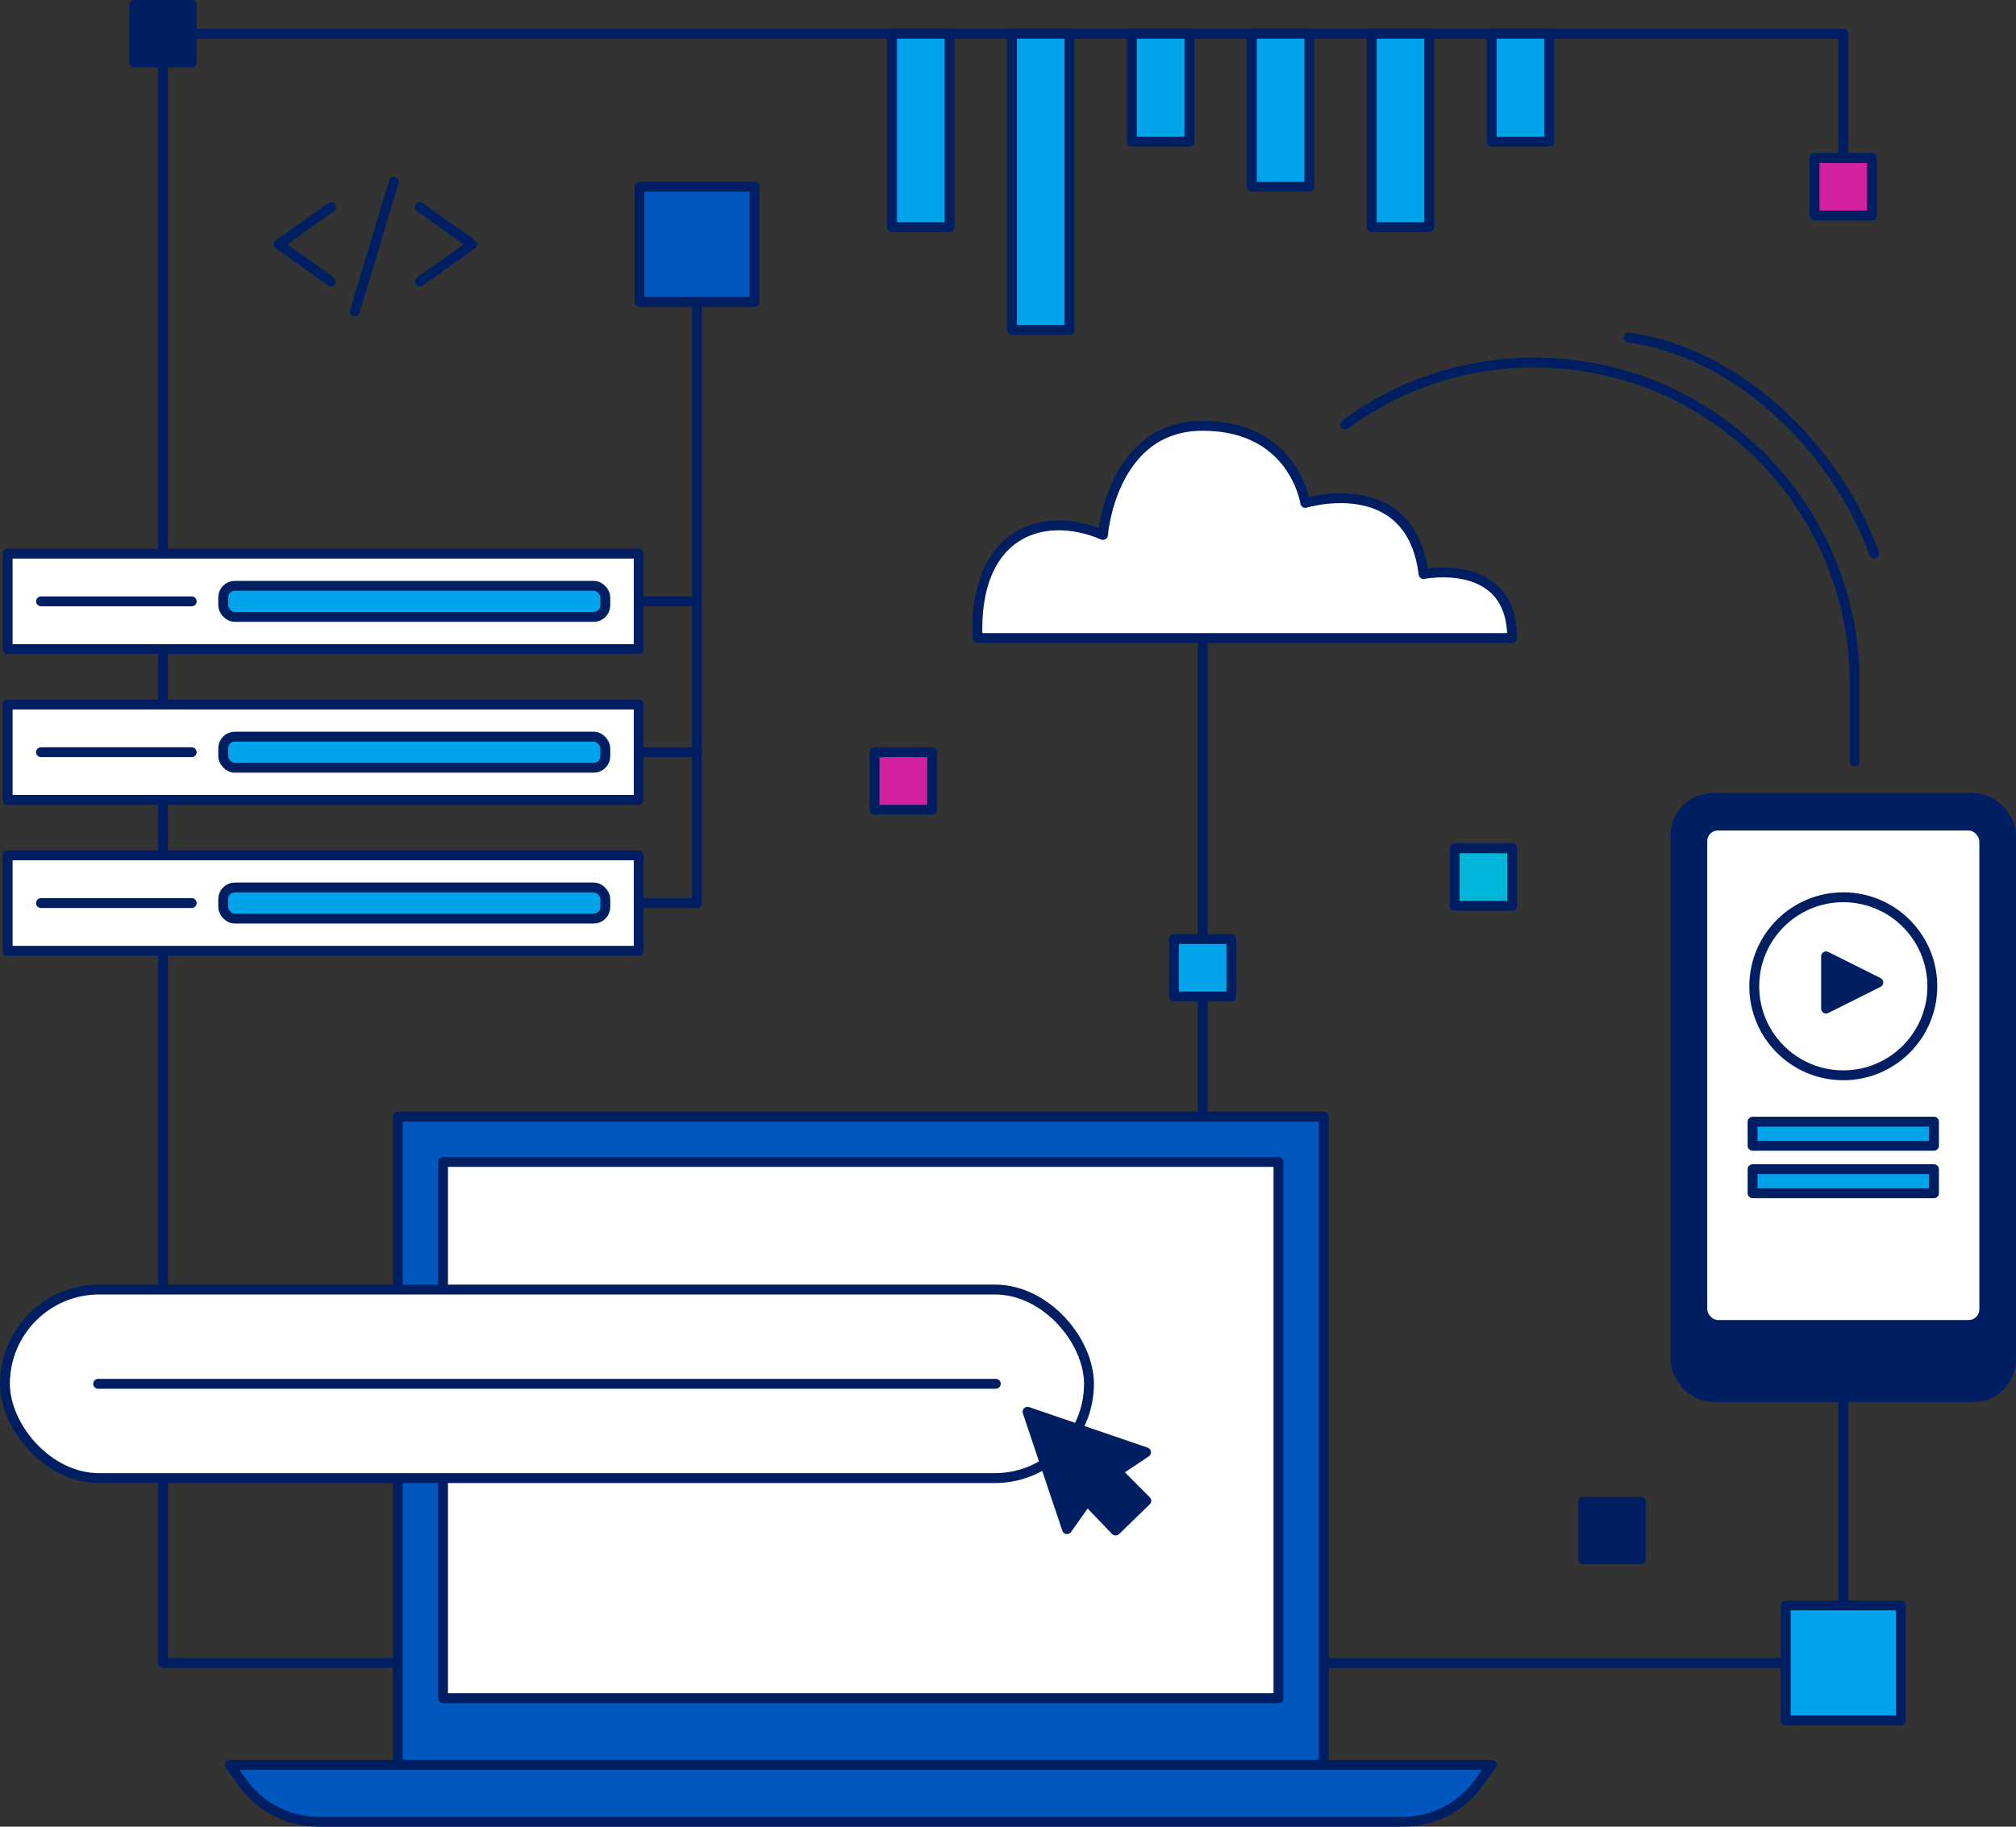
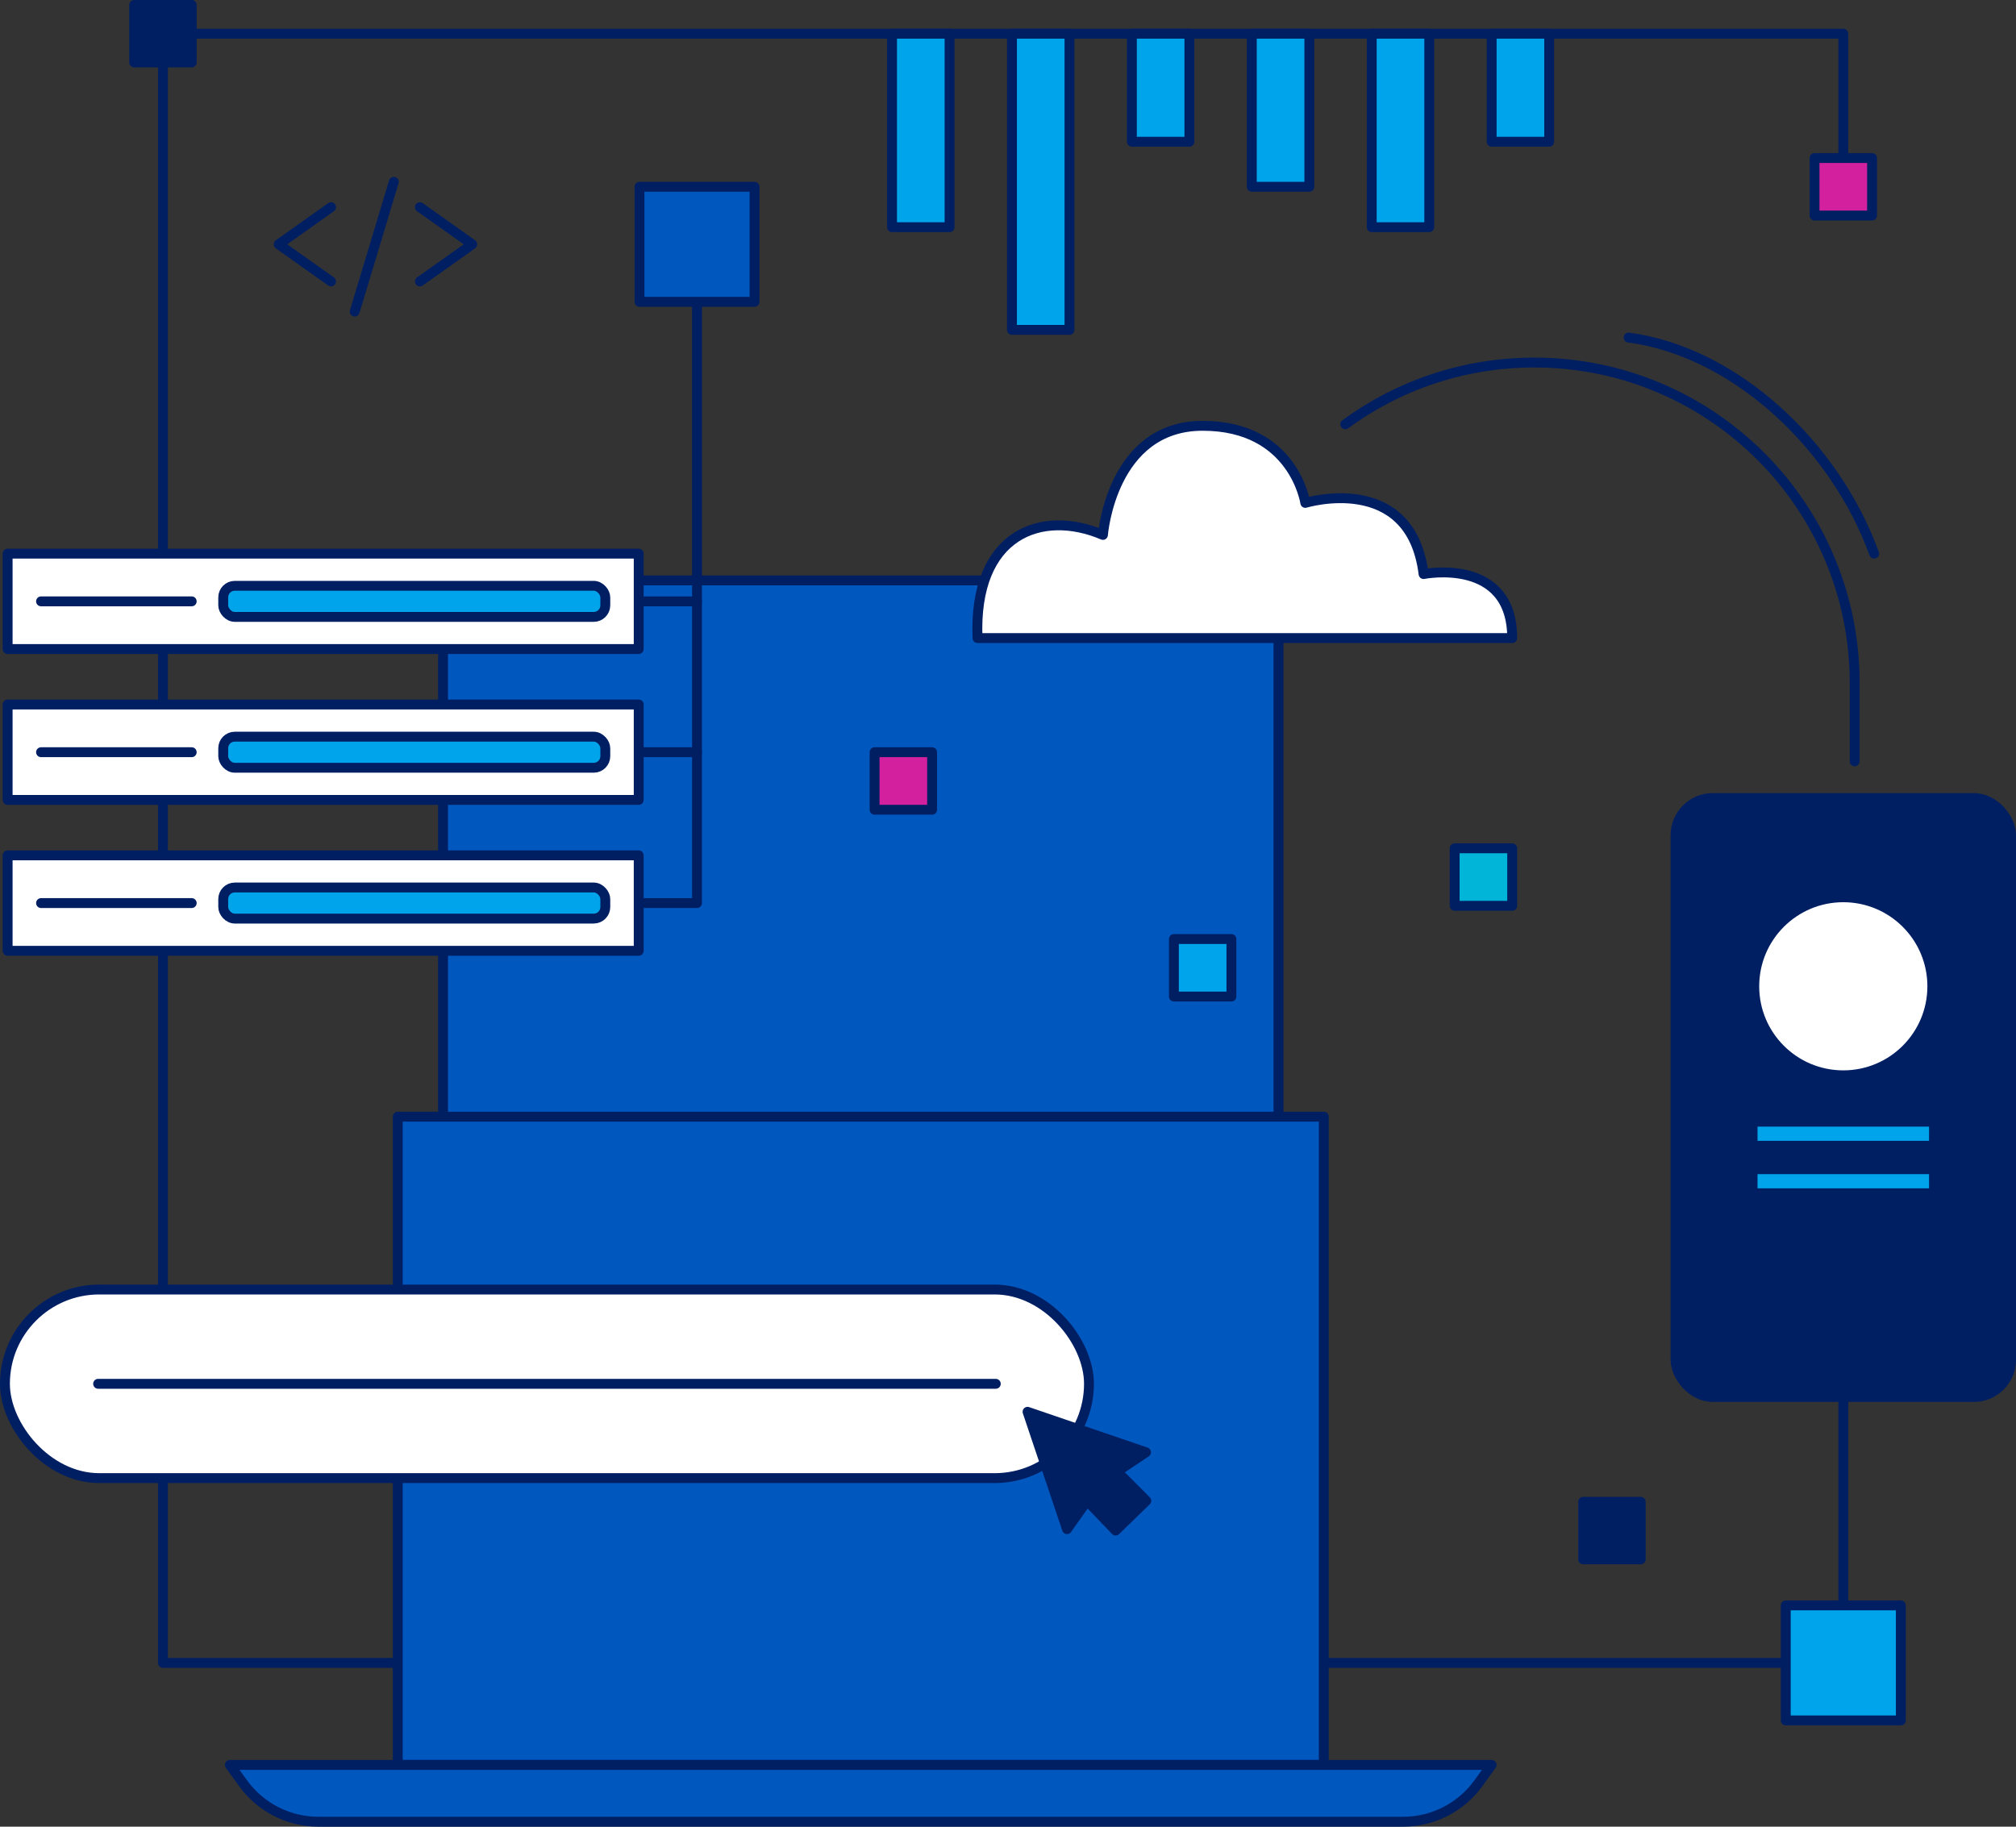
<svg xmlns="http://www.w3.org/2000/svg" id="Layer_2" viewBox="0 0 815.82 739.32">
  <rect x="0" y="0" width="815.82" height="739.32" fill="#333333" stroke="none" />
  <defs>
    <style>.cls-1{fill:#d3209f;}.cls-1,.cls-2,.cls-3,.cls-4,.cls-5,.cls-6,.cls-7{stroke:#001f63;stroke-linecap:round;stroke-linejoin:round;stroke-width:4px;}.cls-2{fill:#00a4eb;}.cls-3{fill:#00b5d8;}.cls-4{fill:#001f63;}.cls-5{fill:#0057be;}.cls-6{fill:#fff;}.cls-7{fill:none;}</style>
  </defs>
  <g id="illustrations_light">
    <g id="hosting">
      <line class="cls-2" x1="486.68" y1="458.86" x2="486.68" y2="254.04" />
      <polyline class="cls-7" points="745.93 558.47 745.93 673.04 65.94 673.04 65.94 13.64 745.93 13.64 745.93 75.6" />
      <rect class="cls-6" x="169.92" y="461.71" width="356.27" height="234.61" />
-       <path class="cls-5" d="m160.96,451.96v262.37h374.73v-262.37H160.96Zm356.4,235.38H179.28v-217.05h338.08v217.05Z" />
+       <path class="cls-5" d="m160.96,451.96v262.37h374.73v-262.37H160.96ZH179.28v-217.05h338.08v217.05Z" />
      <path class="cls-5" d="m603.63,714.33H93.01l5.35,7.41c7.07,9.78,18.4,15.58,30.47,15.58h438.97c12.07,0,23.41-5.8,30.47-15.58l5.35-7.41Z" />
      <rect class="cls-6" x="2" y="521.92" width="438.68" height="76.33" rx="38.16" ry="38.16" />
      <polygon class="cls-4" points="452.08 595.59 463.87 607.42 451.48 619.48 439.9 607.44 431.79 618.91 415.82 571.41 463.76 587.8 452.08 595.59" />
      <line class="cls-4" x1="39.71" y1="560.08" x2="402.97" y2="560.08" />
      <rect class="cls-4" x="678.04" y="322.99" width="135.79" height="242.43" rx="15.09" ry="15.09" />
-       <rect class="cls-6" x="688.88" y="334.14" width="114.11" height="202.12" rx="6.33" ry="6.33" />
      <rect class="cls-2" x="709.22" y="453.99" width="73.41" height="9.74" />
      <rect class="cls-2" x="709.22" y="473.22" width="73.41" height="9.74" />
      <circle class="cls-6" cx="745.93" cy="399.19" r="36.03" />
-       <polygon class="cls-4" points="760.1 397.64 738.96 408.21 738.96 387.07 760.1 397.64" />
      <rect class="cls-2" x="722.65" y="649.76" width="46.56" height="46.56" />
      <rect class="cls-6" x="3.09" y="224.08" width="255.38" height="38.62" />
      <rect class="cls-2" x="90.33" y="237.1" width="154.62" height="12.58" rx="4.68" ry="4.68" />
      <line class="cls-6" x1="77.58" y1="243.39" x2="16.61" y2="243.39" />
      <rect class="cls-6" x="3.09" y="285.14" width="255.38" height="38.62" />
      <rect class="cls-2" x="90.33" y="298.16" width="154.62" height="12.58" rx="4.68" ry="4.68" />
      <line class="cls-6" x1="77.58" y1="304.45" x2="16.61" y2="304.45" />
      <rect class="cls-6" x="3.09" y="346.2" width="255.38" height="38.62" />
      <rect class="cls-2" x="90.33" y="359.21" width="154.62" height="12.58" rx="4.68" ry="4.68" />
      <line class="cls-6" x1="77.58" y1="365.51" x2="16.61" y2="365.51" />
      <line class="cls-6" x1="258.78" y1="243.39" x2="282.06" y2="243.39" />
      <line class="cls-6" x1="258.78" y1="304.45" x2="282.06" y2="304.45" />
      <polyline class="cls-7" points="258.78 365.51 282.06 365.51 282.06 109.67" />
      <rect class="cls-5" x="258.78" y="75.6" width="46.56" height="46.56" />
      <rect class="cls-1" x="353.92" y="304.45" width="23.28" height="23.28" />
      <rect class="cls-3" x="588.66" y="343.34" width="23.28" height="23.28" />
      <rect class="cls-2" x="475.04" y="380.06" width="23.28" height="23.28" />
      <rect class="cls-1" x="734.29" y="63.96" width="23.28" height="23.28" />
      <rect class="cls-4" x="54.31" y="2" width="23.28" height="23.28" />
      <rect class="cls-4" x="640.68" y="607.84" width="23.28" height="23.28" />
      <path class="cls-7" d="m544.4,171.71c21.44-15.7,47.89-24.97,76.5-24.97,71.59,0,129.63,58.04,129.63,129.63v31.78" />
      <path class="cls-7" d="m659.05,136.62c43.15,5.76,83.53,43.73,99.37,87.46" />
      <path class="cls-6" d="m611.94,258.26h-216.36c-1.73-42.24,25.95-52.32,50.75-41.76,0,0,3.42-44.16,40.35-44.16s41.54,31.2,41.54,31.2c0,0,42.67-12.96,47.86,28.8,0,0,35.86-7.2,35.86,25.92Z" />
      <rect class="cls-2" x="360.98" y="13.64" width="23.28" height="78.31" />
      <rect class="cls-2" x="409.51" y="13.64" width="23.28" height="119.88" />
      <rect class="cls-2" x="458.04" y="13.64" width="23.28" height="43.72" />
      <rect class="cls-2" x="603.63" y="13.64" width="23.28" height="43.72" />
      <rect class="cls-2" x="506.57" y="13.64" width="23.28" height="61.96" />
      <rect class="cls-2" x="555.1" y="13.64" width="23.28" height="78.31" />
      <polyline class="cls-7" points="133.96 83.85 112.78 98.88 133.96 113.91" />
      <polyline class="cls-7" points="169.92 113.91 191.1 98.88 169.92 83.85" />
      <line class="cls-7" x1="143.55" y1="126.11" x2="159.37" y2="73.58" />
    </g>
  </g>
</svg>